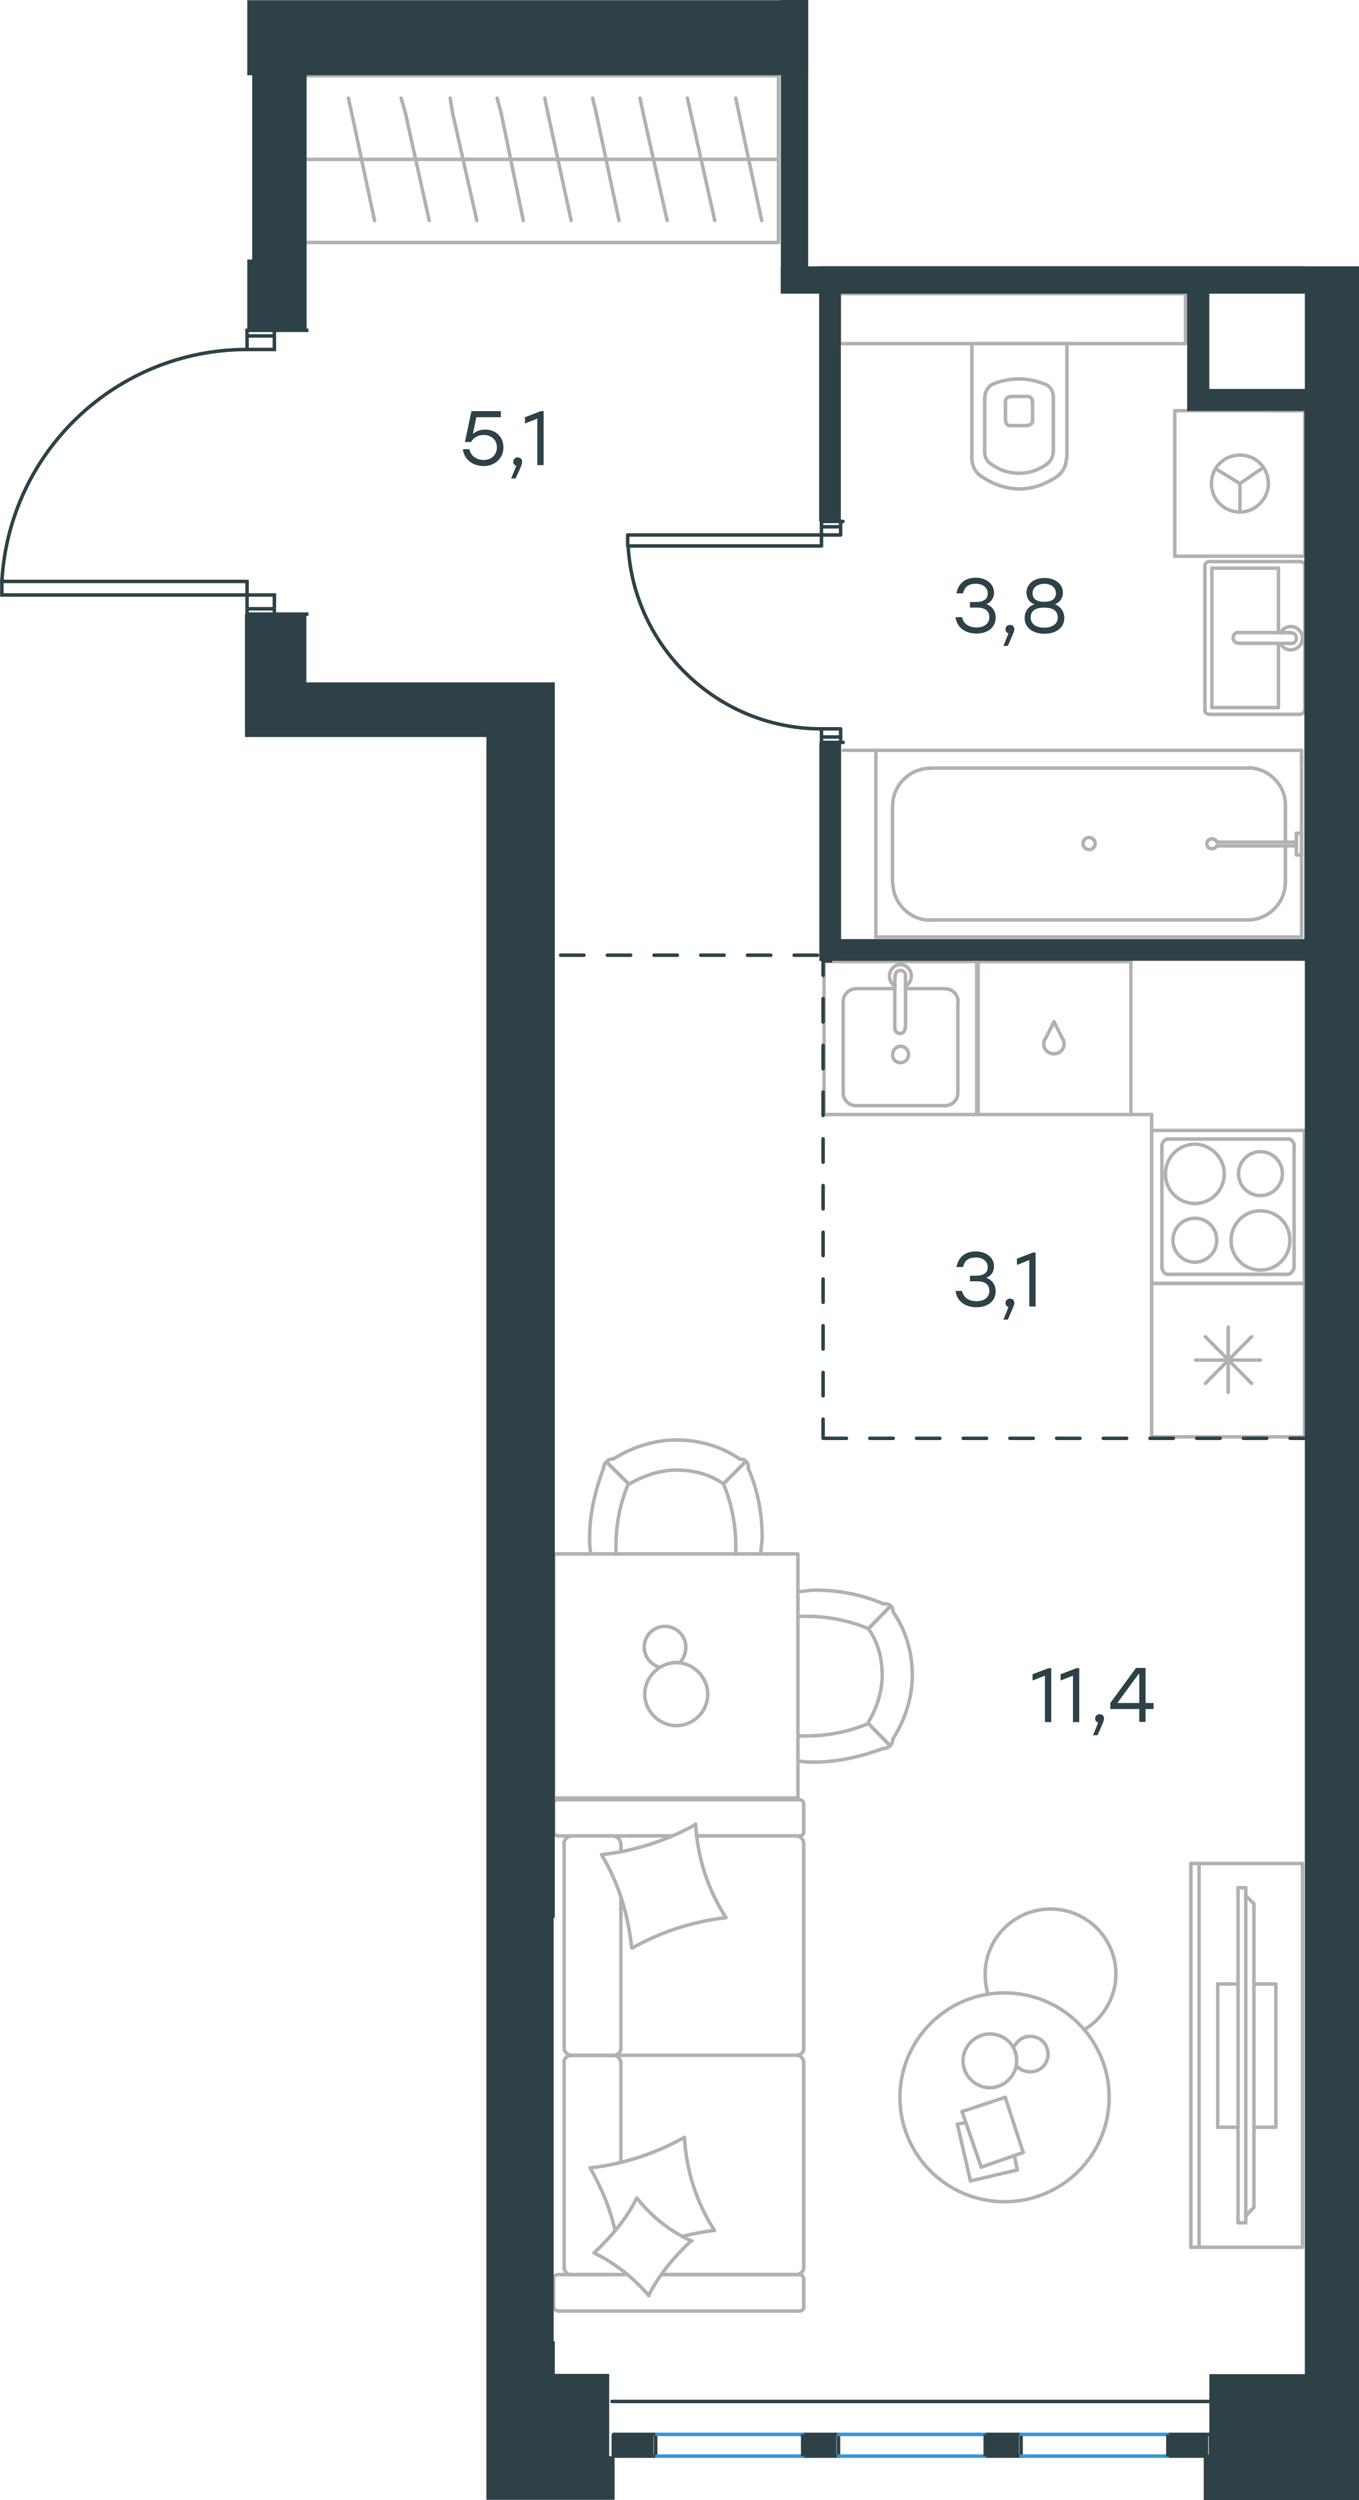
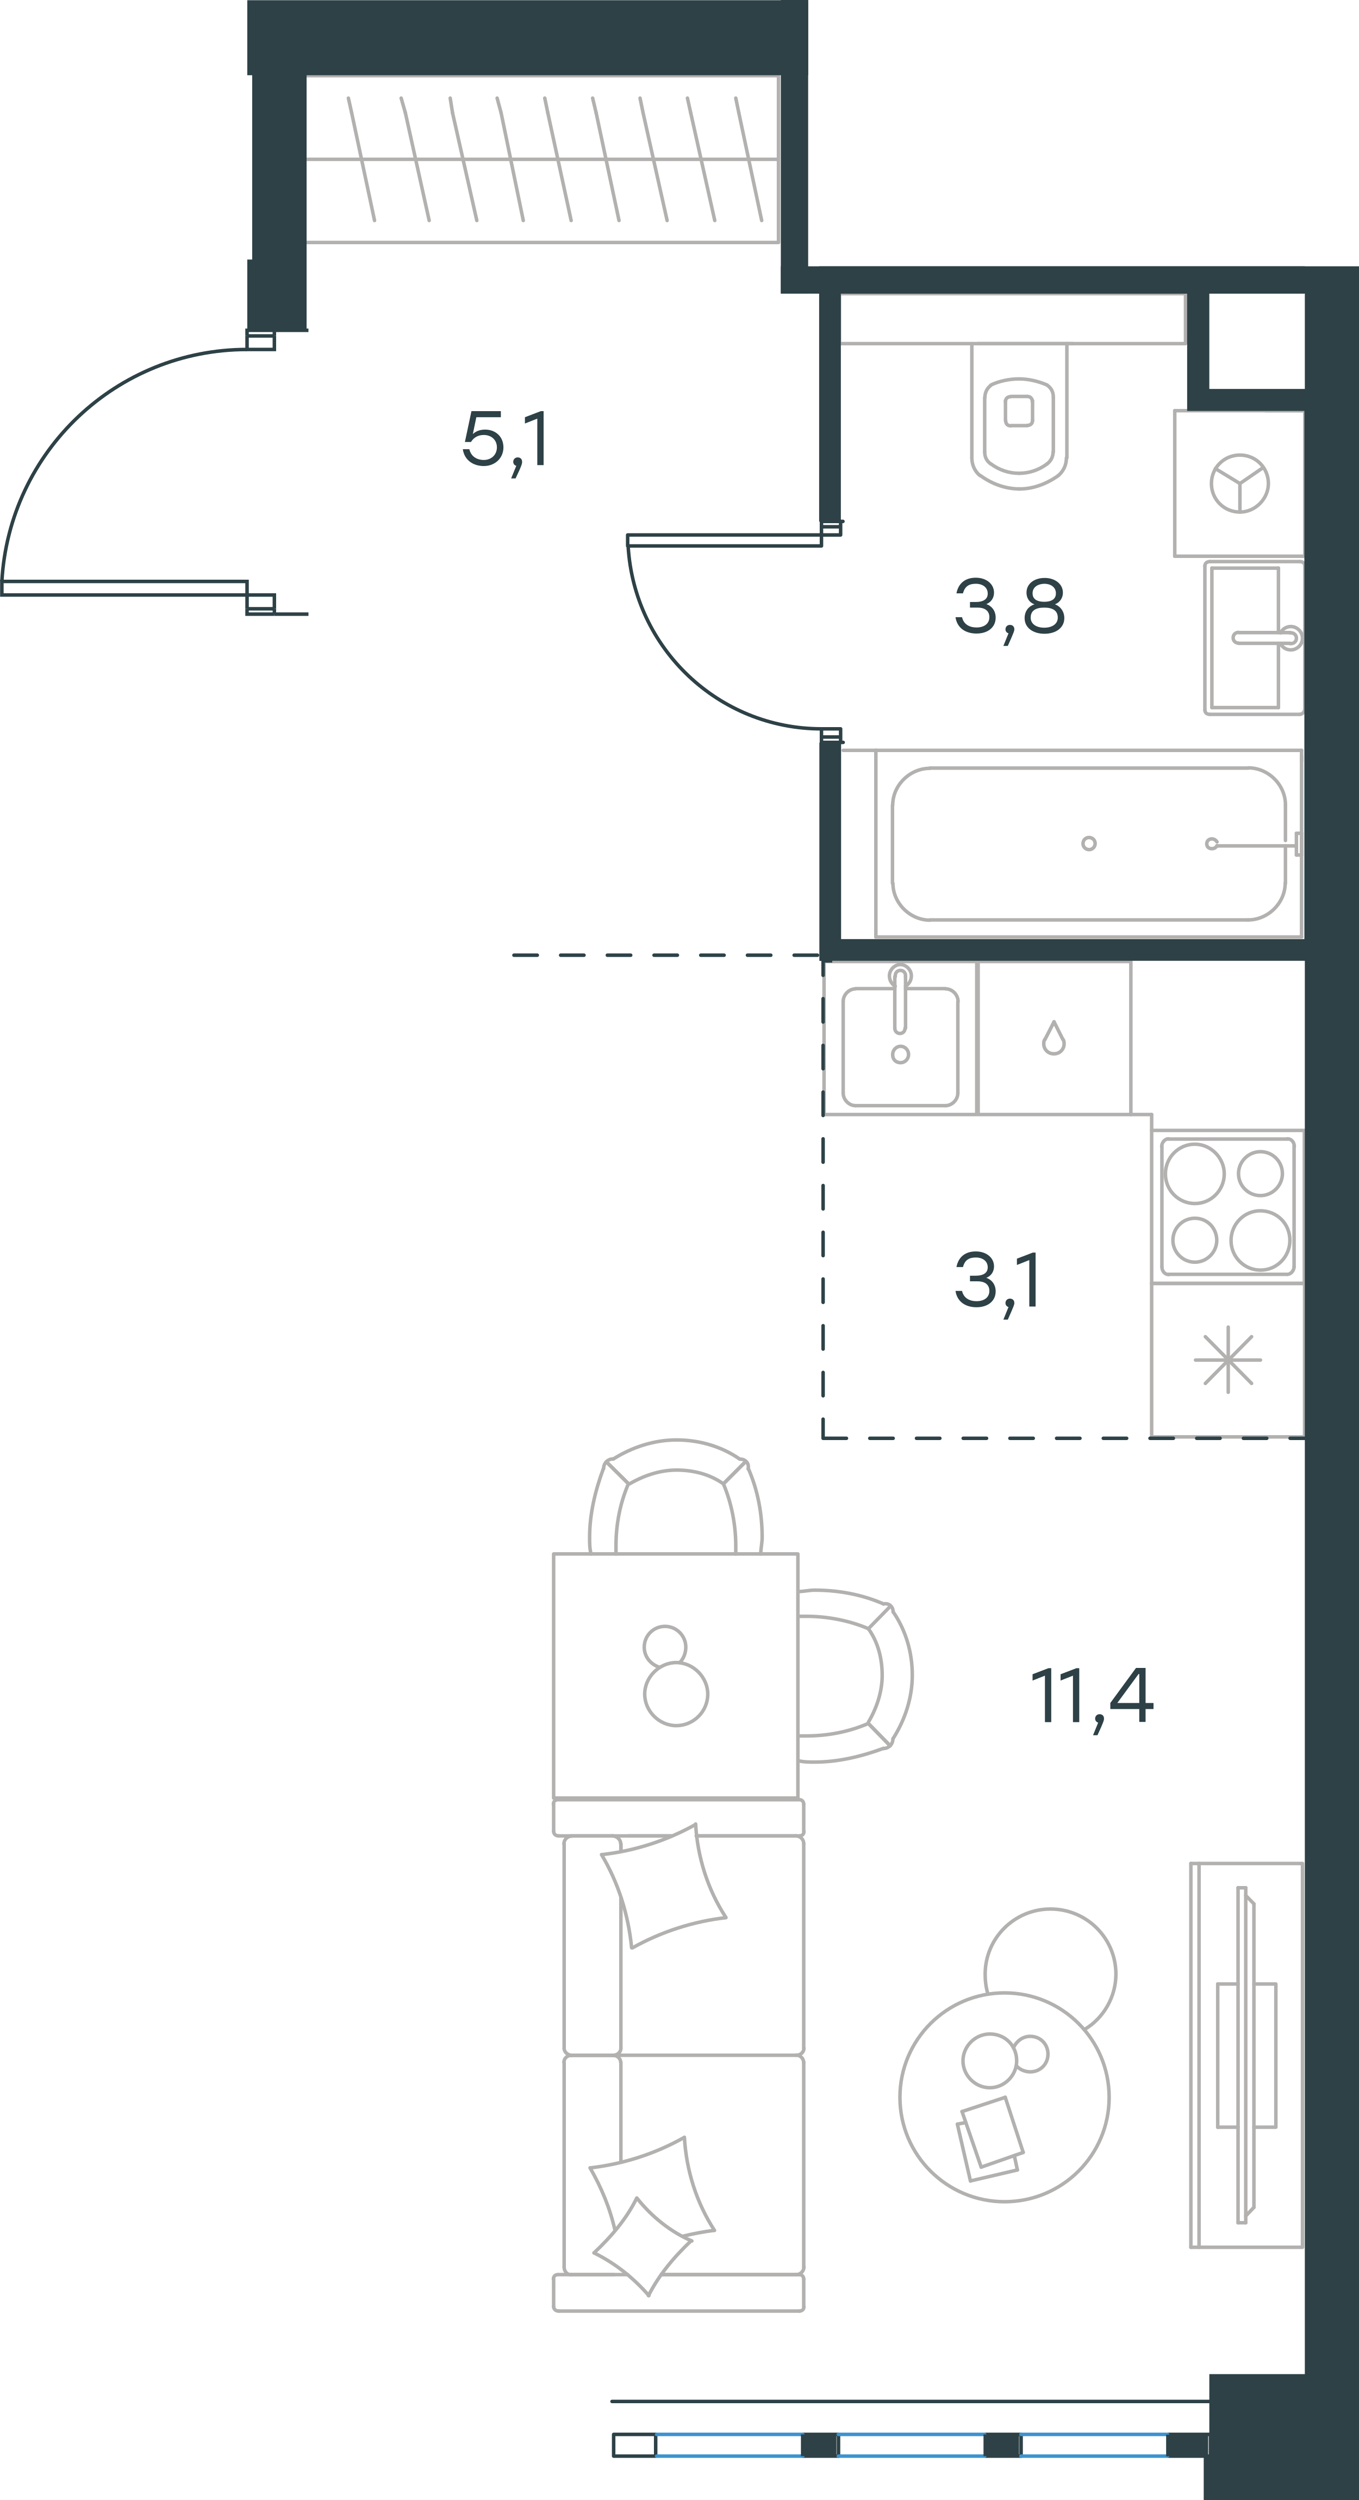
<svg xmlns="http://www.w3.org/2000/svg" version="1.1" id="Слой_1" x="0px" y="0px" viewBox="0 0 582 1070.2" style="enable-background:new 0 0 582 1070.2;" xml:space="preserve">
  <style type="text/css">
	.st0{fill:none;stroke:#B2B1B0;stroke-width:1.5;stroke-linecap:round;stroke-linejoin:round;stroke-miterlimit:22.926;}
	.st1{fill:none;stroke:#2D4146;stroke-width:1.5;stroke-linecap:round;stroke-linejoin:round;stroke-miterlimit:22.926;}
	.st2{fill:none;stroke:#2D4146;stroke-width:1.5;stroke-miterlimit:10;}
	.st3{fill:none;stroke:#3C93D0;stroke-width:1.5;stroke-linecap:round;stroke-linejoin:round;stroke-miterlimit:22.926;}
	.st4{fill-rule:evenodd;clip-rule:evenodd;fill:#2D4146;}
	.st5{enable-background:new    ;}
	.st6{fill:#2D4146;}
	
		.st7{fill:none;stroke:#2D4247;stroke-width:1.5;stroke-linecap:round;stroke-linejoin:round;stroke-miterlimit:22.926;stroke-dasharray:10;}
</style>
  <g>
    <g>
      <line class="st0" x1="265.9" y1="876.8" x2="265.9" y2="812.4" />
      <line class="st0" x1="344.2" y1="975.6" x2="344.2" y2="987.4" />
      <line class="st0" x1="344.2" y1="882.8" x2="344.2" y2="970.5" />
      <line class="st0" x1="269.2" y1="785.9" x2="287.5" y2="785.9" />
      <line class="st0" x1="298.2" y1="785.9" x2="341" y2="785.9" />
      <line class="st0" x1="283.2" y1="973.7" x2="341" y2="973.7" />
      <line class="st0" x1="244.4" y1="879.8" x2="262.8" y2="879.8" />
      <line class="st0" x1="265.9" y1="925.5" x2="265.9" y2="882.8" />
      <line class="st0" x1="237.1" y1="784" x2="237.1" y2="772.3" />
      <line class="st0" x1="262.8" y1="879.8" x2="244.4" y2="879.8" />
      <line class="st0" x1="241.6" y1="882.8" x2="241.6" y2="970.5" />
      <line class="st0" x1="342.4" y1="973.7" x2="283.2" y2="973.7" />
      <line class="st0" x1="344.2" y1="789.3" x2="344.2" y2="876.8" />
      <line class="st0" x1="344.2" y1="772.3" x2="344.2" y2="784" />
      <line class="st0" x1="265.9" y1="792.5" x2="265.9" y2="789.3" />
      <line class="st0" x1="287.5" y1="785.9" x2="239.2" y2="785.9" />
      <line class="st0" x1="265.9" y1="792.5" x2="265.9" y2="789.3" />
      <line class="st0" x1="262.8" y1="785.9" x2="244.4" y2="785.9" />
      <line class="st0" x1="262.8" y1="879.8" x2="244.4" y2="879.8" />
      <line class="st0" x1="241.6" y1="789.3" x2="241.6" y2="876.8" />
      <line class="st0" x1="342.4" y1="785.9" x2="298.2" y2="785.9" />
      <line class="st0" x1="342.4" y1="989.3" x2="239.2" y2="989.3" />
      <line class="st0" x1="237.1" y1="987.4" x2="237.1" y2="975.6" />
      <line class="st0" x1="239.2" y1="973.7" x2="268.8" y2="973.7" />
      <line class="st0" x1="341" y1="879.8" x2="262.8" y2="879.8" />
      <line class="st0" x1="244.4" y1="973.7" x2="262.8" y2="973.7" />
      <path class="st0" d="M237.1,784c0,0.8,0.6,1.9,2.2,1.9" />
      <path class="st0" d="M344.2,975.6c0-0.8-0.5-1.9-1.9-1.9" />
      <path class="st0" d="M238.9,973.7c-0.8,0-1.9,0.5-1.9,1.9" />
      <path class="st0" d="M262.6,879.8c1.9,0,3.3-1.4,3.3-3" />
      <path class="st0" d="M241.6,970.5c0,1.9,1.4,3.3,3,3.3" />
      <path class="st0" d="M244.8,786c-1.9,0-3.3,1.6-3.3,3.3" />
      <path class="st0" d="M341,879.8c1.9,0,3.3-1.4,3.3-3" />
      <path class="st0" d="M241.6,876.8c0,1.7,1.6,3,3.3,3" />
      <path class="st0" d="M344.2,883c0-1.9-1.6-3.3-3.3-3.3" />
      <path class="st0" d="M344.2,772.3c0-0.8-0.5-1.9-1.9-1.9H238.9c-0.8,0-1.9,0.5-1.9,1.9" />
      <path class="st0" d="M244.8,879.8c-1.9,0-3.3,1.4-3.3,3" />
      <path class="st0" d="M342.4,989.3c0.8,0,1.9-0.5,1.9-1.9" />
      <path class="st0" d="M344.2,789.2c0-1.9-1.6-3.3-3.3-3.3" />
      <path class="st0" d="M342.4,785.9c0.8,0,1.9-0.5,1.9-1.9" />
      <path class="st0" d="M341,973.7c1.9,0,3.3-1.6,3.3-3.3" />
      <path class="st0" d="M265.8,789.2c0-1.9-1.8-3.3-3.6-3.3" />
      <path class="st0" d="M265.8,882.8c0-1.7-1.6-3-3.3-3" />
      <path class="st0" d="M237.1,987.4c0,0.8,0.6,1.9,2.2,1.9" />
      <path class="st0" d="M310.9,820.9c-14,1.6-27.7,6-40,12.9" />
      <path class="st0" d="M296,959.2c-7.3,6.9-13.7,14.5-18.3,23.5" />
      <path class="st0" d="M272.8,941c6.3,7.9,14.5,14.5,23.5,18.3" />
      <path class="st0" d="M297.9,780.8c0.8,14.2,5.2,28.1,12.9,39.9" />
      <path class="st0" d="M252.8,928c14-1.6,27.7-6,40-12.9" />
      <path class="st0" d="M263.4,954.8c-2.2-9.6-5.8-18.3-10.7-26.8" />
      <path class="st0" d="M293.1,914.9c0.8,14.2,5.2,28.1,12.9,39.9" />
      <path class="st0" d="M257.9,793.9c14-1.6,27.7-6,40-12.9" />
      <path class="st0" d="M270.5,833.8c-1.4-14.2-5.7-27.9-12.9-39.9" />
      <path class="st0" d="M254.4,964.4c7.3-6.9,13.9-14.5,18.3-23.5" />
      <path class="st0" d="M305.6,954.8c-4.1,0.5-8.8,1.4-12.9,2.4" />
      <path class="st0" d="M277.9,982.7c-6.6-7.6-14.5-13.9-23.5-18.3" />
    </g>
    <g>
      <line class="st0" x1="435.7" y1="928.9" x2="415.6" y2="933.6" />
      <line class="st0" x1="434.4" y1="922.8" x2="435.7" y2="928.9" />
      <line class="st0" x1="410" y1="909.3" x2="413.6" y2="908.6" />
      <line class="st0" x1="415.6" y1="933.6" x2="410" y2="909.3" />
      <line class="st0" x1="438.2" y1="921.4" x2="420.2" y2="927.7" />
      <line class="st0" x1="430.5" y1="897.8" x2="438.2" y2="921.4" />
      <line class="st0" x1="412" y1="903.9" x2="430.5" y2="897.8" />
      <line class="st0" x1="420.2" y1="927.7" x2="412" y2="903.9" />
      <ellipse class="st0" cx="430.2" cy="897.8" rx="44.8" ry="44.7" />
      <path class="st0" d="M423.9,870.7c-6.2,0-11.5,5.2-11.5,11.5c0,6.2,5.2,11.5,11.5,11.5c6.2,0,11.5-5.2,11.5-11.5    C435.4,875.7,430.5,870.7,423.9,870.7z" />
      <path class="st0" d="M434,876.6c1.4-2.9,4-4.9,7.2-4.9c4.3,0,7.6,3.3,7.6,7.6s-3.3,7.6-7.6,7.6c-2.3,0-4.6-1-5.9-2.6" />
      <path class="st0" d="M423,853.3c-0.8-2.8-1.1-5.5-1.1-8.2c0-15.4,12.5-27.9,28-27.9s28,12.5,28,27.9c0,9.6-5.2,18.8-13.5,23.7" />
    </g>
    <g>
      <g>
        <line class="st0" x1="513.5" y1="797.7" x2="513.5" y2="962" />
        <polyline class="st0" points="510,962 557.8,962 557.8,797.7 510,797.7    " />
        <line class="st0" x1="510" y1="797.7" x2="510" y2="962" />
      </g>
      <g>
        <polyline class="st0" points="537,910.6 546.4,910.6 546.4,849.3 537,849.3    " />
        <line class="st0" x1="521.5" y1="910.6" x2="530.2" y2="910.6" />
        <line class="st0" x1="521.5" y1="849.3" x2="521.5" y2="910.6" />
        <line class="st0" x1="530.2" y1="849.3" x2="521.5" y2="849.3" />
        <line class="st0" x1="533.5" y1="951.5" x2="530.2" y2="951.5" />
        <line class="st0" x1="533.5" y1="811.4" x2="537" y2="815" />
        <line class="st0" x1="537" y1="944.9" x2="533.5" y2="948.6" />
        <line class="st0" x1="533.5" y1="951.5" x2="533.5" y2="808.1" />
        <line class="st0" x1="530.2" y1="808.1" x2="530.2" y2="951.5" />
        <line class="st0" x1="533.5" y1="808.1" x2="530.2" y2="808.1" />
        <line class="st0" x1="537" y1="815" x2="537" y2="944.9" />
      </g>
    </g>
    <g>
      <line class="st0" x1="558.7" y1="549.4" x2="558.7" y2="615.1" />
      <line class="st0" x1="526" y1="568.1" x2="526" y2="596" />
      <line class="st0" x1="536" y1="592.2" x2="516.2" y2="572.2" />
      <line class="st0" x1="536" y1="572.2" x2="516.2" y2="592.2" />
      <line class="st0" x1="539.8" y1="582.2" x2="512" y2="582.2" />
      <line class="st0" x1="493.2" y1="549.4" x2="558.7" y2="549.4" />
      <line class="st0" x1="493.2" y1="549.4" x2="493.2" y2="615.1" />
      <line class="st0" x1="493.2" y1="615.1" x2="558.7" y2="615.1" />
    </g>
    <g>
      <rect x="352.9" y="411.6" class="st0" width="65.4" height="65.5" />
      <line class="st0" x1="383.2" y1="418.1" x2="383.2" y2="440.1" />
      <line class="st0" x1="404.9" y1="423.2" x2="387.8" y2="423.2" />
      <line class="st0" x1="366.4" y1="473.3" x2="404.9" y2="473.3" />
      <line class="st0" x1="383.2" y1="423.2" x2="366.4" y2="423.2" />
      <line class="st0" x1="361.1" y1="428.8" x2="361.1" y2="467.9" />
      <line class="st0" x1="387.8" y1="440.1" x2="387.8" y2="418.1" />
      <line class="st0" x1="410.2" y1="467.9" x2="410.2" y2="428.8" />
      <path class="st0" d="M387.6,440.1c0,1.3-0.9,2.3-2.2,2.3c-1.3,0-2.2-1-2.2-2.3l0,0" />
      <path class="st0" d="M405,423.3c2.8,0,5.3,2.5,5.3,5.4" />
      <path class="st0" d="M383.4,422.2c-1.6-1-2.5-2.6-2.5-4.5c0-2.5,2.2-4.8,4.7-4.8s4.7,2.3,4.7,4.8c0,2-1,3.5-2.5,4.5" />
      <path class="st0" d="M366.4,473.3c-2.8,0-5.3-2.5-5.3-5.4" />
      <path class="st0" d="M361.1,428.7c0-2.9,2.5-5.4,5.3-5.4" />
      <path class="st0" d="M410.2,467.9c0,2.9-2.5,5.4-5.3,5.4" />
      <path class="st0" d="M383.4,418.1v-0.4c0-1.3,0.9-2.3,2.2-2.3c1.3,0,2.2,1,2.2,2.3v0.4" />
      <path class="st0" d="M385.7,454.9c1.9,0,3.4-1.6,3.4-3.5s-1.5-3.5-3.4-3.5s-3.4,1.6-3.4,3.5C382.2,453.3,383.5,454.9,385.7,454.9z    " />
    </g>
    <g>
      <path class="st0" d="M511.7,521.5c-5.2,0-9.4,4.2-9.4,9.4s4.3,9.4,9.4,9.4c5.2,0,9.4-4.3,9.4-9.4    C521,525.5,516.9,521.5,511.7,521.5z" />
      <path class="st0" d="M511.7,489.8c-7.1,0-12.6,5.8-12.6,12.7c0,7.2,5.8,12.7,12.6,12.7c7.1,0,12.6-5.8,12.6-12.7    S518.5,489.8,511.7,489.8z" />
      <path class="st0" d="M539.8,493c-5.2,0-9.4,4.3-9.4,9.4c0,5.2,4.2,9.4,9.4,9.4s9.4-4.3,9.4-9.4C549.2,497.2,545,493,539.8,493z" />
      <path class="st0" d="M539.8,518.3c-7.1,0-12.6,5.8-12.6,12.7c0,7.2,5.8,12.7,12.6,12.7c7.1,0,12.6-5.8,12.6-12.7    C552.4,523.8,546.9,518.4,539.8,518.3z" />
      <line class="st0" x1="497.6" y1="542.3" x2="497.6" y2="490.7" />
      <line class="st0" x1="500.4" y1="487.6" x2="551.4" y2="487.6" />
      <line class="st0" x1="554.2" y1="490.7" x2="554.2" y2="542.3" />
      <line class="st0" x1="551.4" y1="545.5" x2="500.4" y2="545.5" />
      <path class="st0" d="M551.4,487.5c1.6,0,2.9,1.4,2.9,3.3l0,0" />
      <path class="st0" d="M500.5,545.6c-1.6,0-2.9-1.4-2.9-3.3l0,0" />
      <path class="st0" d="M497.5,490.8c0-1.6,1.3-3.3,2.9-3.3l0,0" />
      <path class="st0" d="M554.2,542.2c0,1.6-1.3,3.3-2.9,3.3l0,0" />
      <rect x="493.2" y="483.9" class="st0" width="65.4" height="65.5" />
    </g>
    <g>
      <line class="st0" x1="150.6" y1="48.3" x2="149.2" y2="42" />
      <line class="st0" x1="160.4" y1="94.4" x2="150.6" y2="48.3" />
      <rect x="130.4" y="32.4" class="st0" width="203" height="71.4" />
      <line class="st0" x1="333" y1="68.2" x2="130.8" y2="68.2" />
      <line class="st0" x1="316.4" y1="48.3" x2="315.1" y2="42" />
      <line class="st0" x1="326.2" y1="94.4" x2="316.4" y2="48.3" />
      <line class="st0" x1="295.8" y1="48.3" x2="294.4" y2="42" />
      <line class="st0" x1="306.1" y1="94.4" x2="295.8" y2="48.3" />
      <line class="st0" x1="275.4" y1="48.3" x2="274.1" y2="42" />
      <line class="st0" x1="285.7" y1="94.4" x2="275.4" y2="48.3" />
      <line class="st0" x1="255.3" y1="48.3" x2="253.8" y2="42" />
      <line class="st0" x1="265.1" y1="94.4" x2="255.3" y2="48.3" />
      <line class="st0" x1="234.6" y1="48.3" x2="233.3" y2="42" />
      <line class="st0" x1="244.6" y1="94.4" x2="234.6" y2="48.3" />
      <line class="st0" x1="214.6" y1="48.3" x2="212.9" y2="42" />
      <line class="st0" x1="224.1" y1="94.4" x2="214.6" y2="48.3" />
      <line class="st0" x1="193.8" y1="48.3" x2="192.8" y2="42" />
      <line class="st0" x1="204.2" y1="94.4" x2="193.8" y2="48.3" />
      <line class="st0" x1="183.8" y1="94.4" x2="173.6" y2="48.3" />
      <line class="st0" x1="173.6" y1="48.3" x2="171.8" y2="42" />
    </g>
    <g>
      <line class="st0" x1="459.6" y1="147.1" x2="418.7" y2="147.1" />
      <g>
        <line class="st0" x1="416.2" y1="147.1" x2="416.2" y2="196" />
        <line class="st0" x1="451.1" y1="193.4" x2="451.1" y2="170.2" />
        <line class="st0" x1="421.7" y1="170.2" x2="421.7" y2="193.4" />
        <line class="st0" x1="442.2" y1="180" x2="442.2" y2="171.5" />
        <line class="st0" x1="430.6" y1="171.5" x2="430.6" y2="180" />
        <line class="st0" x1="439.9" y1="169.7" x2="432.9" y2="169.7" />
        <line class="st0" x1="456.9" y1="196" x2="456.9" y2="147.1" />
        <line class="st0" x1="432.9" y1="182.2" x2="439.9" y2="182.2" />
        <path class="st0" d="M436.2,209.3c0.5,0,0.5,0,0.5,0c5.8,0,11.6-2.2,16.5-5.7" />
        <path class="st0" d="M442.1,171.9c0-1.3-0.8-2.2-2.2-2.2" />
        <path class="st0" d="M451.1,170.1c0-2.2-0.8-3.9-2.6-5.2" />
        <path class="st0" d="M440,182.1c1.3,0,2.2-0.8,2.2-2.2" />
        <path class="st0" d="M436.4,202.6c4.4,0,8.5-1.4,12-4" />
        <path class="st0" d="M430.7,180.1c0,1.3,0.8,2.2,2.2,2.2" />
        <path class="st0" d="M432.8,169.8c-1.3,0-2.2,0.8-2.2,2.2" />
        <path class="st0" d="M424.4,164.9c-1.7,1.3-2.6,3.1-2.6,5.2" />
        <path class="st0" d="M448.4,164.8c-4-1.7-8.1-2.6-12-2.6c-4,0-8.5,0.9-12,2.6" />
        <path class="st0" d="M421.7,193.4c0,2.2,0.8,3.9,2.6,5.2" />
        <path class="st0" d="M419.9,203.6c4.8,3.5,10.6,5.7,16.8,5.7l0,0" />
        <path class="st0" d="M453.2,203.6c2.2-1.9,3.5-4.5,3.5-7.6" />
        <path class="st0" d="M416.2,196c0,3.2,1.4,5.9,3.5,7.6" />
        <path class="st0" d="M424.4,198.6c3.5,2.6,7.6,4,12,4l0,0" />
        <path class="st0" d="M448.4,198.6c1.7-1.3,2.6-3.1,2.6-5.2" />
      </g>
      <rect x="359.5" y="125.7" class="st0" width="148.2" height="21.4" />
    </g>
    <g>
      <line class="st0" x1="547.5" y1="302.9" x2="519" y2="302.9" />
      <line class="st0" x1="547.5" y1="275.4" x2="547.5" y2="302.9" />
      <line class="st0" x1="547.5" y1="243.2" x2="547.5" y2="270.8" />
      <line class="st0" x1="519" y1="302.9" x2="519" y2="243.2" />
      <line class="st0" x1="519" y1="243.2" x2="547.5" y2="243.2" />
      <line class="st0" x1="558.8" y1="303.9" x2="558.8" y2="242.3" />
      <line class="st0" x1="556.5" y1="240.4" x2="518.2" y2="240.4" />
      <line class="st0" x1="516" y1="242.3" x2="516" y2="303.9" />
      <line class="st0" x1="518.2" y1="305.8" x2="556.5" y2="305.8" />
      <path class="st0" d="M516,303.9c0,1.2,0.8,1.9,2.2,1.9" />
      <path class="st0" d="M518.2,240.4c-1.3,0-2.2,0.7-2.2,1.9" />
      <path class="st0" d="M558.8,242.3c0-1.2-0.8-1.9-2.2-1.9" />
      <path class="st0" d="M556.5,305.8c1.3,0,2.2-1.1,2.2-1.9" />
      <line class="st0" x1="552.5" y1="270.8" x2="530.4" y2="270.8" />
      <line class="st0" x1="530.4" y1="275.4" x2="552.5" y2="275.4" />
      <path class="st0" d="M530.4,275.3L530.4,275.3c-1.3,0-2.3-1-2.3-2.3s1-2.3,2.3-2.3l0,0" />
      <path class="st0" d="M548.4,270.9c0.8-1.6,2.5-2.7,4.4-2.7c2.7,0,5,2.3,5,5s-2.3,5-5,5c-1.9,0-3.6-1-4.4-2.7" />
      <path class="st0" d="M552.5,270.9c0.2,0,0.3,0,0.4,0c1.3,0,2.3,1,2.3,2.3s-1,2.3-2.3,2.3c-0.2,0-0.3,0-0.4,0" />
    </g>
    <g>
      <line class="st0" x1="550.5" y1="344.7" x2="550.5" y2="359.8" />
      <line class="st0" x1="550.5" y1="362.1" x2="550.5" y2="378.1" />
      <line class="st0" x1="398.2" y1="328.8" x2="534.5" y2="328.8" />
      <line class="st0" x1="382.2" y1="378.1" x2="382.2" y2="344.7" />
      <line class="st0" x1="557.4" y1="401.1" x2="375.1" y2="401.1" />
      <line class="st0" x1="375.1" y1="401.1" x2="375.1" y2="321.2" />
      <line class="st0" x1="534.5" y1="393.8" x2="398.2" y2="393.8" />
      <line class="st0" x1="375.1" y1="321.2" x2="557.4" y2="321.2" />
      <line class="st0" x1="557.4" y1="321.2" x2="557.4" y2="401.1" />
      <path class="st0" d="M398.2,328.9c-8.5,0-15.9,7.2-15.9,15.8" />
      <path class="st0" d="M534.5,393.8c8.5,0,15.9-7.2,15.9-15.8" />
      <path class="st0" d="M382.4,378.1c0,8.5,7.3,15.8,15.9,15.8" />
      <path class="st0" d="M550.5,344.5c0-8.5-7.3-15.8-15.9-15.8" />
      <line class="st0" x1="557.4" y1="323.7" x2="557.4" y2="325.8" />
-       <line class="st0" x1="521.2" y1="360.5" x2="555.2" y2="360.5" />
      <line class="st0" x1="555.2" y1="362.1" x2="521.2" y2="362.1" />
      <line class="st0" x1="557.4" y1="356.7" x2="557.4" y2="366" />
      <line class="st0" x1="555.2" y1="356.7" x2="557.4" y2="356.7" />
      <line class="st0" x1="555.2" y1="366" x2="555.2" y2="356.7" />
      <line class="st0" x1="557.4" y1="366" x2="555.2" y2="366" />
      <path class="st0" d="M521.2,360.4c-0.5-0.8-1.3-1.3-2.2-1.3c-1.3,0-2.2,0.9-2.2,2.1c0,1.3,0.9,2.1,2.2,2.1c0.9,0,1.7-0.4,2.2-1.3" />
      <path class="st0" d="M466.4,358.5c-1.5,0-2.6,1.2-2.6,2.6c0,1.5,1.2,2.6,2.6,2.6c1.5,0,2.6-1.2,2.6-2.6    C469,359.8,468.1,358.6,466.4,358.5z" />
    </g>
    <g>
      <line class="st0" x1="503.1" y1="238.1" x2="558.8" y2="238.1" />
      <g>
        <line class="st0" x1="503.1" y1="238.1" x2="503.1" y2="175.8" />
        <line class="st0" x1="558.8" y1="175.8" x2="542" y2="175.8" />
        <line class="st0" x1="558.8" y1="175.8" x2="503.1" y2="175.8" />
        <line class="st0" x1="540.9" y1="200.2" x2="531" y2="207" />
        <line class="st0" x1="531" y1="219.2" x2="531" y2="207" />
        <line class="st0" x1="520.5" y1="200.6" x2="531" y2="207" />
        <path class="st0" d="M543.2,207c0-6.8-5.4-12.2-12.2-12.2s-12.2,5.4-12.2,12.2s5.4,12.2,12.2,12.2     C537.7,219.2,543.2,213.4,543.2,207z" />
        <line class="st0" x1="558.8" y1="238.1" x2="558.8" y2="175.8" />
      </g>
    </g>
    <g>
      <rect x="418.9" y="411.6" class="st0" width="65.4" height="65.5" />
      <line class="st0" x1="455.2" y1="445" x2="451.4" y2="437.4" />
      <line class="st0" x1="451.4" y1="437.4" x2="447.5" y2="445" />
      <path class="st0" d="M451.2,451.1c-2.3,0-4.2-1.9-4.2-4.2c0-0.6,0-1.3,0.4-1.9" />
      <path class="st0" d="M451.5,451.1c2.3,0,4.2-1.9,4.2-4.2c0-0.6,0-1.3-0.4-1.9" />
    </g>
    <g>
      <rect x="237.1" y="665.2" class="st0" width="104.6" height="104.5" />
      <path class="st0" d="M269.6,635.2c6-3.5,13-5.9,20.1-5.9s14.2,1.7,20.1,5.9" />
      <path class="st0" d="M320.5,628.7c4.1,9.4,5.9,19.4,5.9,29.4c0,2.4-0.6,4.7-0.6,7.1" />
      <path class="st0" d="M253.1,665.2c-0.6-2.4-0.6-4.7-0.6-7.1c0-10,2.4-20,5.9-29.4" />
      <path class="st0" d="M309.8,635.2c3.5,8.2,5.3,17.6,5.3,26.5c0,1.2,0,2.4,0,3.5" />
      <path class="st0" d="M263.8,665.2c0-1.2,0-2.4,0-3.5c0-9.4,1.8-18.3,5.3-26.5" />
      <path class="st0" d="M262.6,624.6c8.2-5.2,17.7-8.2,27.1-8.2c10,0,19.5,2.9,27.1,8.2" />
      <line class="st0" x1="319.2" y1="625.8" x2="309.8" y2="635.2" />
      <line class="st0" x1="259.7" y1="625.8" x2="269.2" y2="635.2" />
      <line class="st0" x1="319.2" y1="625.8" x2="309.8" y2="635.2" />
      <line class="st0" x1="259.7" y1="625.8" x2="269.2" y2="635.2" />
      <path class="st0" d="M258.5,628.7c0-2.4,1.8-4.2,4.2-4.2" />
      <path class="st0" d="M316.9,624.6c2.4,0,4,1.8,3.5,4.2" />
      <path class="st0" d="M371.9,737.2c3.5-5.9,5.9-12.9,5.9-20s-1.7-14.1-5.9-20" />
      <path class="st0" d="M378.4,686.6c-9.4-4.1-19.5-5.9-29.5-5.9c-2.4,0-4.7,0.6-7.1,0.6" />
      <path class="st0" d="M341.8,753.7c2.4,0.6,4.7,0.6,7.1,0.6c10,0,20.1-2.4,29.5-5.9" />
      <path class="st0" d="M371.9,697.2c-8.2-3.5-17.6-5.3-26.5-5.3c-1.2,0-2.4,0-3.5,0" />
      <path class="st0" d="M341.8,743.1c1.2,0,2.4,0,3.5,0c9.4,0,18.3-1.8,26.5-5.3" />
      <path class="st0" d="M382.5,744.2c5.2-8.2,8.2-17.6,8.2-27.1c0-10-2.9-19.4-8.2-27.1" />
      <line class="st0" x1="381.2" y1="687.7" x2="371.9" y2="697.2" />
      <line class="st0" x1="381.2" y1="747.3" x2="371.9" y2="737.8" />
-       <line class="st0" x1="381.2" y1="687.7" x2="371.9" y2="697.2" />
      <line class="st0" x1="381.2" y1="747.3" x2="371.9" y2="737.8" />
      <path class="st0" d="M378.2,748.5c2.4,0,4.2-1.8,4.2-4.2" />
      <path class="st0" d="M382.5,690.1c0-2.4-1.8-4-4.2-3.5" />
      <path class="st0" d="M303.1,725.2c0-7.2-6.2-13.5-13.5-13.5c-7.2,0-13.5,6.2-13.5,13.5s6.2,13.5,13.5,13.5    S303.1,732.8,303.1,725.2z" />
      <path class="st0" d="M282.1,713.6c-3.6-1.3-6.2-4.5-6.2-8.5c0-4.9,3.9-8.9,8.9-8.9c4.9,0,8.9,4,8.9,8.9c0,2.6-1,5-2.6,6.6" />
    </g>
    <line class="st0" x1="484.2" y1="477.1" x2="493.2" y2="477.1" />
    <line class="st0" x1="493.2" y1="483.9" x2="493.2" y2="477.1" />
    <line class="st0" x1="375.1" y1="321.2" x2="361.1" y2="321.2" />
  </g>
  <path class="st1" d="M361.1,317.8h-9.3 M359.9,223.2h-8.2h9.3 M351.8,223.2v5.8h8.2v-5.8 M351.8,312h8.2v5.9h-8.2V312z M268.8,229  h83v4.7h-83V229z M351.8,225.5h8.2v3.5h-8.2V225.5z M351.8,312h8.2v3.5h-8.2V312z M268.8,229h83 M269,233.7  c2.5,43.9,38.8,78.3,82.8,78.3" />
  <line class="st2" x1="351.8" y1="411.3" x2="351.8" y2="406.6" />
  <line class="st2" x1="351.8" y1="411.3" x2="356.4" y2="411.3" />
  <line class="st2" x1="105.8" y1="260.6" x2="117.5" y2="260.6" />
  <polyline class="st2" points="105.8,254.7 117.5,254.7 117.5,260.6 " />
  <line class="st2" x1="105.8" y1="143.8" x2="117.5" y2="143.8" />
  <polyline class="st2" points="105.8,260.6 105.8,262.9 117.5,262.9 " />
  <polyline class="st2" points="105.8,143.8 105.8,141.4 117.5,141.4 " />
  <polyline class="st2" points="105.8,143.8 105.8,149.6 117.5,149.6 117.5,143.8 " />
  <polyline class="st2" points="105.8,254.7 105.8,248.9 0.8,248.9 0.8,254.7 105.8,254.7 " />
  <line class="st2" x1="117.5" y1="141.4" x2="132.1" y2="141.4" />
  <path class="st2" d="M105.8,149.6c-55.8,0-101.9,43.6-105,99.3" />
  <line class="st2" x1="117.5" y1="262.9" x2="132.1" y2="262.9" />
  <line class="st2" x1="117.5" y1="143.8" x2="117.5" y2="141.4" />
  <line class="st2" x1="117.5" y1="262.9" x2="117.5" y2="260.6" />
  <line class="st2" x1="105.8" y1="254.7" x2="105.8" y2="260.6" />
  <line class="st1" x1="262.1" y1="1028" x2="519" y2="1028" />
  <rect x="262.8" y="1042.1" class="st1" width="18" height="9.3" />
  <rect x="343.9" y="1042.1" class="st1" width="15.2" height="9.3" />
  <rect x="500.4" y="1042.1" class="st1" width="18" height="9.3" />
  <rect x="422.1" y="1042.1" class="st1" width="15.2" height="9.3" />
  <path class="st3" d="M359,1051.4h62.7 M359,1042.1h62.7 M281.2,1051.4h62.6 M281.2,1042.1h62.6 M437.2,1051.4H500 M437.2,1042.1H500  " />
  <rect x="343" y="1042.1" class="st4" width="15.2" height="9.3" />
  <rect x="421.2" y="1042.1" class="st4" width="15.2" height="9.3" />
  <g class="st5">
    <path class="st6" d="M215.6,191.5c0,4.7-3.7,8-8.4,8c-4.4,0-8.3-2.4-9-7.2h2.8c0.7,3,3.1,4.6,6.2,4.6c3.3,0,5.6-2.3,5.6-5.4   c0-3.2-2.4-5.3-5.6-5.3c-2.6,0-4.4,1.2-5.5,3h-2.6l2.8-13.2h12.6v2.6h-10.5l-1.5,7.2c1.3-1.2,3-1.9,5.3-1.9   C212.1,183.9,215.6,186.8,215.6,191.5z" />
    <path class="st6" d="M220.8,204.8h-1.9l2.2-5.4c-0.8-0.2-1.3-0.9-1.3-1.7c0-1.1,0.8-1.9,1.9-1.9c0.8,0,1.9,0.4,1.9,1.9   C223.6,198.3,223.6,199,220.8,204.8z" />
    <path class="st6" d="M232.8,176v23.1h-2.7v-19.9l-5.3,2.1v-2.7l6.8-2.6L232.8,176L232.8,176z" />
  </g>
  <g class="st5">
    <path class="st6" d="M450.2,714.1v23.1h-2.7v-19.9l-5.3,2.1v-2.7l6.8-2.6L450.2,714.1L450.2,714.1z" />
    <path class="st6" d="M462.2,714.1v23.1h-2.7v-19.9l-5.3,2.1v-2.7l6.8-2.6L462.2,714.1L462.2,714.1z" />
    <path class="st6" d="M470,742.8h-1.9l2.2-5.4c-0.8-0.2-1.3-0.9-1.3-1.7c0-1.1,0.8-1.9,1.9-1.9c0.8,0,1.9,0.4,1.9,1.9   C472.8,736.3,472.7,737,470,742.8z" />
    <path class="st6" d="M494,731.6h-3.4v5.5h-2.7v-5.5h-12.4V729l11-15h4.1v15h3.4V731.6z M487.9,729v-12.4h-0.3l-9.1,12.4H487.9z" />
  </g>
  <g class="st5">
    <path class="st6" d="M426.4,264.4c0,4.2-3.4,6.8-8.2,6.8c-4.5,0-8.3-2.2-9-7h2.8c0.7,3.1,3.2,4.4,6.2,4.4c3.4,0,5.5-1.7,5.5-4.4   c0-2.3-1.4-4.1-5.1-4.1h-3.2v-2.4h2.4c3.5,0,5.2-1.3,5.2-3.6c0-2.6-2.1-4.2-5.1-4.2c-2.8,0-4.7,1-5.5,4.1h-2.8   c0.9-4.7,4.2-6.7,8.3-6.7c4.4,0,7.8,2.6,7.8,6.4c0,2.2-1.2,4.1-3.3,4.9C424.9,259.5,426.4,261.6,426.4,264.4z" />
    <path class="st6" d="M431.6,276.5h-1.9l2.2-5.4c-0.8-0.2-1.3-0.9-1.3-1.7c0-1.1,0.8-1.9,1.9-1.9c0.8,0,1.9,0.4,1.9,1.9   C434.4,270,434.2,270.7,431.6,276.5z" />
    <path class="st6" d="M455.8,264.6c0,4.2-3.7,6.7-8.5,6.7s-8.5-2.5-8.5-6.7c0-2.8,1.5-5,4.2-5.9c-2.2-0.8-3.4-2.7-3.4-5   c0-3.9,3.4-6.3,7.8-6.3c4.3,0,7.8,2.5,7.8,6.3c0,2.2-1.2,4.1-3.4,5C454.2,259.6,455.8,261.8,455.8,264.6z M453,264.4   c0-2.9-2-4.3-5.8-4.3s-5.8,1.4-5.8,4.3c0,2.7,2.4,4.3,5.8,4.3C450.6,268.7,453,267.1,453,264.4z M442.2,254c0,2.1,1.4,3.6,5,3.6   s5-1.5,5-3.6c0-2.5-2-4.1-5-4.1C444.2,250,442.2,251.5,442.2,254z" />
  </g>
  <g class="st5">
    <path class="st6" d="M426.4,552.8c0,4.2-3.4,6.8-8.2,6.8c-4.5,0-8.3-2.2-9-7h2.8c0.7,3.1,3.2,4.4,6.2,4.4c3.4,0,5.5-1.7,5.5-4.4   c0-2.3-1.4-4.1-5.1-4.1h-3.2v-2.4h2.4c3.5,0,5.2-1.3,5.2-3.6c0-2.6-2.1-4.2-5.1-4.2c-2.8,0-4.7,1-5.5,4.1h-2.8   c0.9-4.7,4.2-6.7,8.3-6.7c4.4,0,7.8,2.6,7.8,6.4c0,2.2-1.2,4.1-3.3,4.9C424.9,547.9,426.4,550,426.4,552.8z" />
    <path class="st6" d="M431.6,564.9h-1.9l2.2-5.4c-0.8-0.2-1.3-0.9-1.3-1.7c0-1.1,0.8-1.9,1.9-1.9c0.8,0,1.9,0.4,1.9,1.9   C434.4,558.4,434.2,559.1,431.6,564.9z" />
    <path class="st6" d="M443.5,536.2v23.1h-2.7v-19.9l-5.3,2.1v-2.7l6.8-2.6L443.5,536.2L443.5,536.2z" />
  </g>
  <line class="st7" x1="352.5" y1="615.7" x2="559.7" y2="615.7" />
  <line class="st7" x1="352.5" y1="407.5" x2="352.5" y2="615.5" />
  <line class="st7" x1="220.1" y1="408.9" x2="378" y2="408.9" />
-   <polygon class="st4" points="261.9,1051.4 260.9,1051.4 260.9,1016.2 237.6,1016.2 237.6,1002.2 237.1,1002.2 237.1,821 237.6,821   237.6,292.1 131.2,292.1 131.2,262.9 104.9,262.9 104.9,272.9 104.9,289.2 104.9,315.5 208.3,315.5 208.3,993 208.3,1070.1   263.2,1070.1 263.2,1051.4 279.9,1051.4 279.9,1042.1 261.9,1042.1 " />
  <rect x="334.4" y="114" class="st4" width="224.4" height="11.7" />
  <rect x="334.4" class="st4" width="11.7" height="125.6" />
  <path class="st4" d="M346.1,0.1c-79.1,0-159,0-240.2,0v32.1h2.1v78.9h-2.1v30.4h25.4V32.2h194.8h20V0.1z" />
  <path class="st4" d="M582,166.5v-40.9V114H372.5h-10h-11.7v109.2h9.3v-97.5h148.3v50.2h50.2V402H360.2v-84.1h-9.3v93.4h207.9V821  v6.3v165.8v9.2v14h-40.9v35.2h-0.5v-9.3h-18v9.3h16.1v18.7H582v-77.1V411.3V402v-73.1v-153V166.5z M558.8,166.5h-5.4h-35.5v-40.9  h40.9V166.5z" />
</svg>